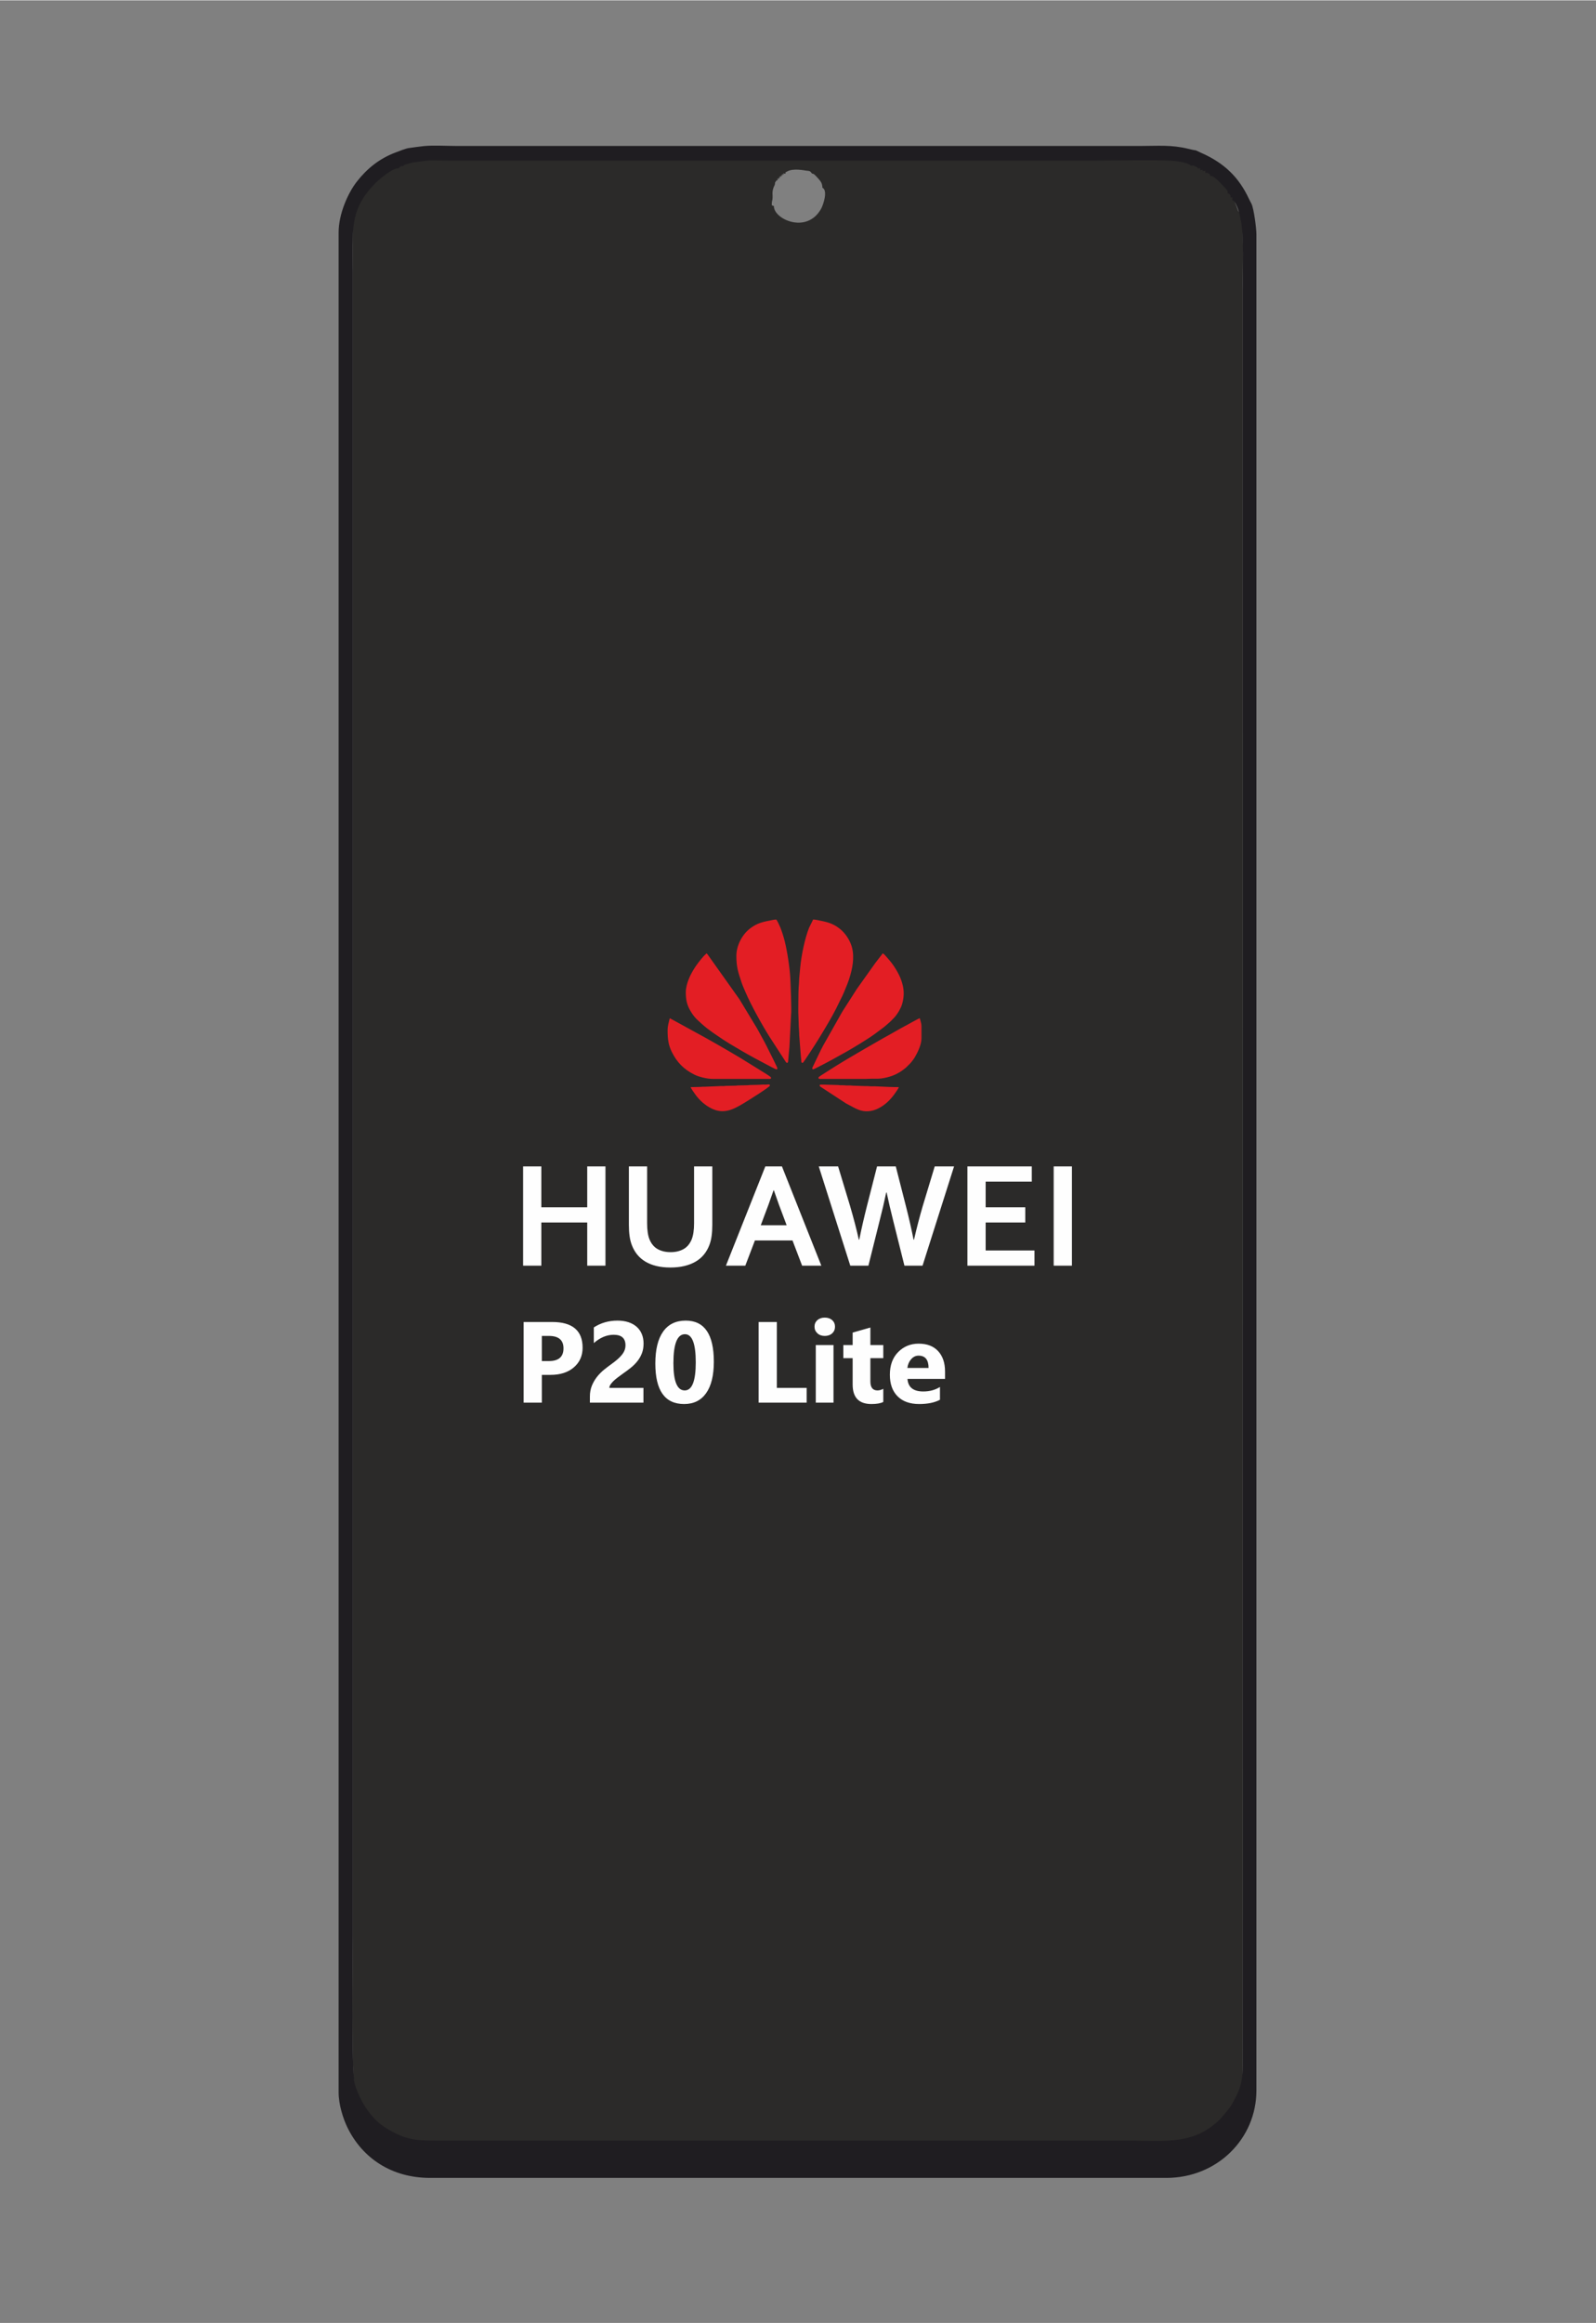
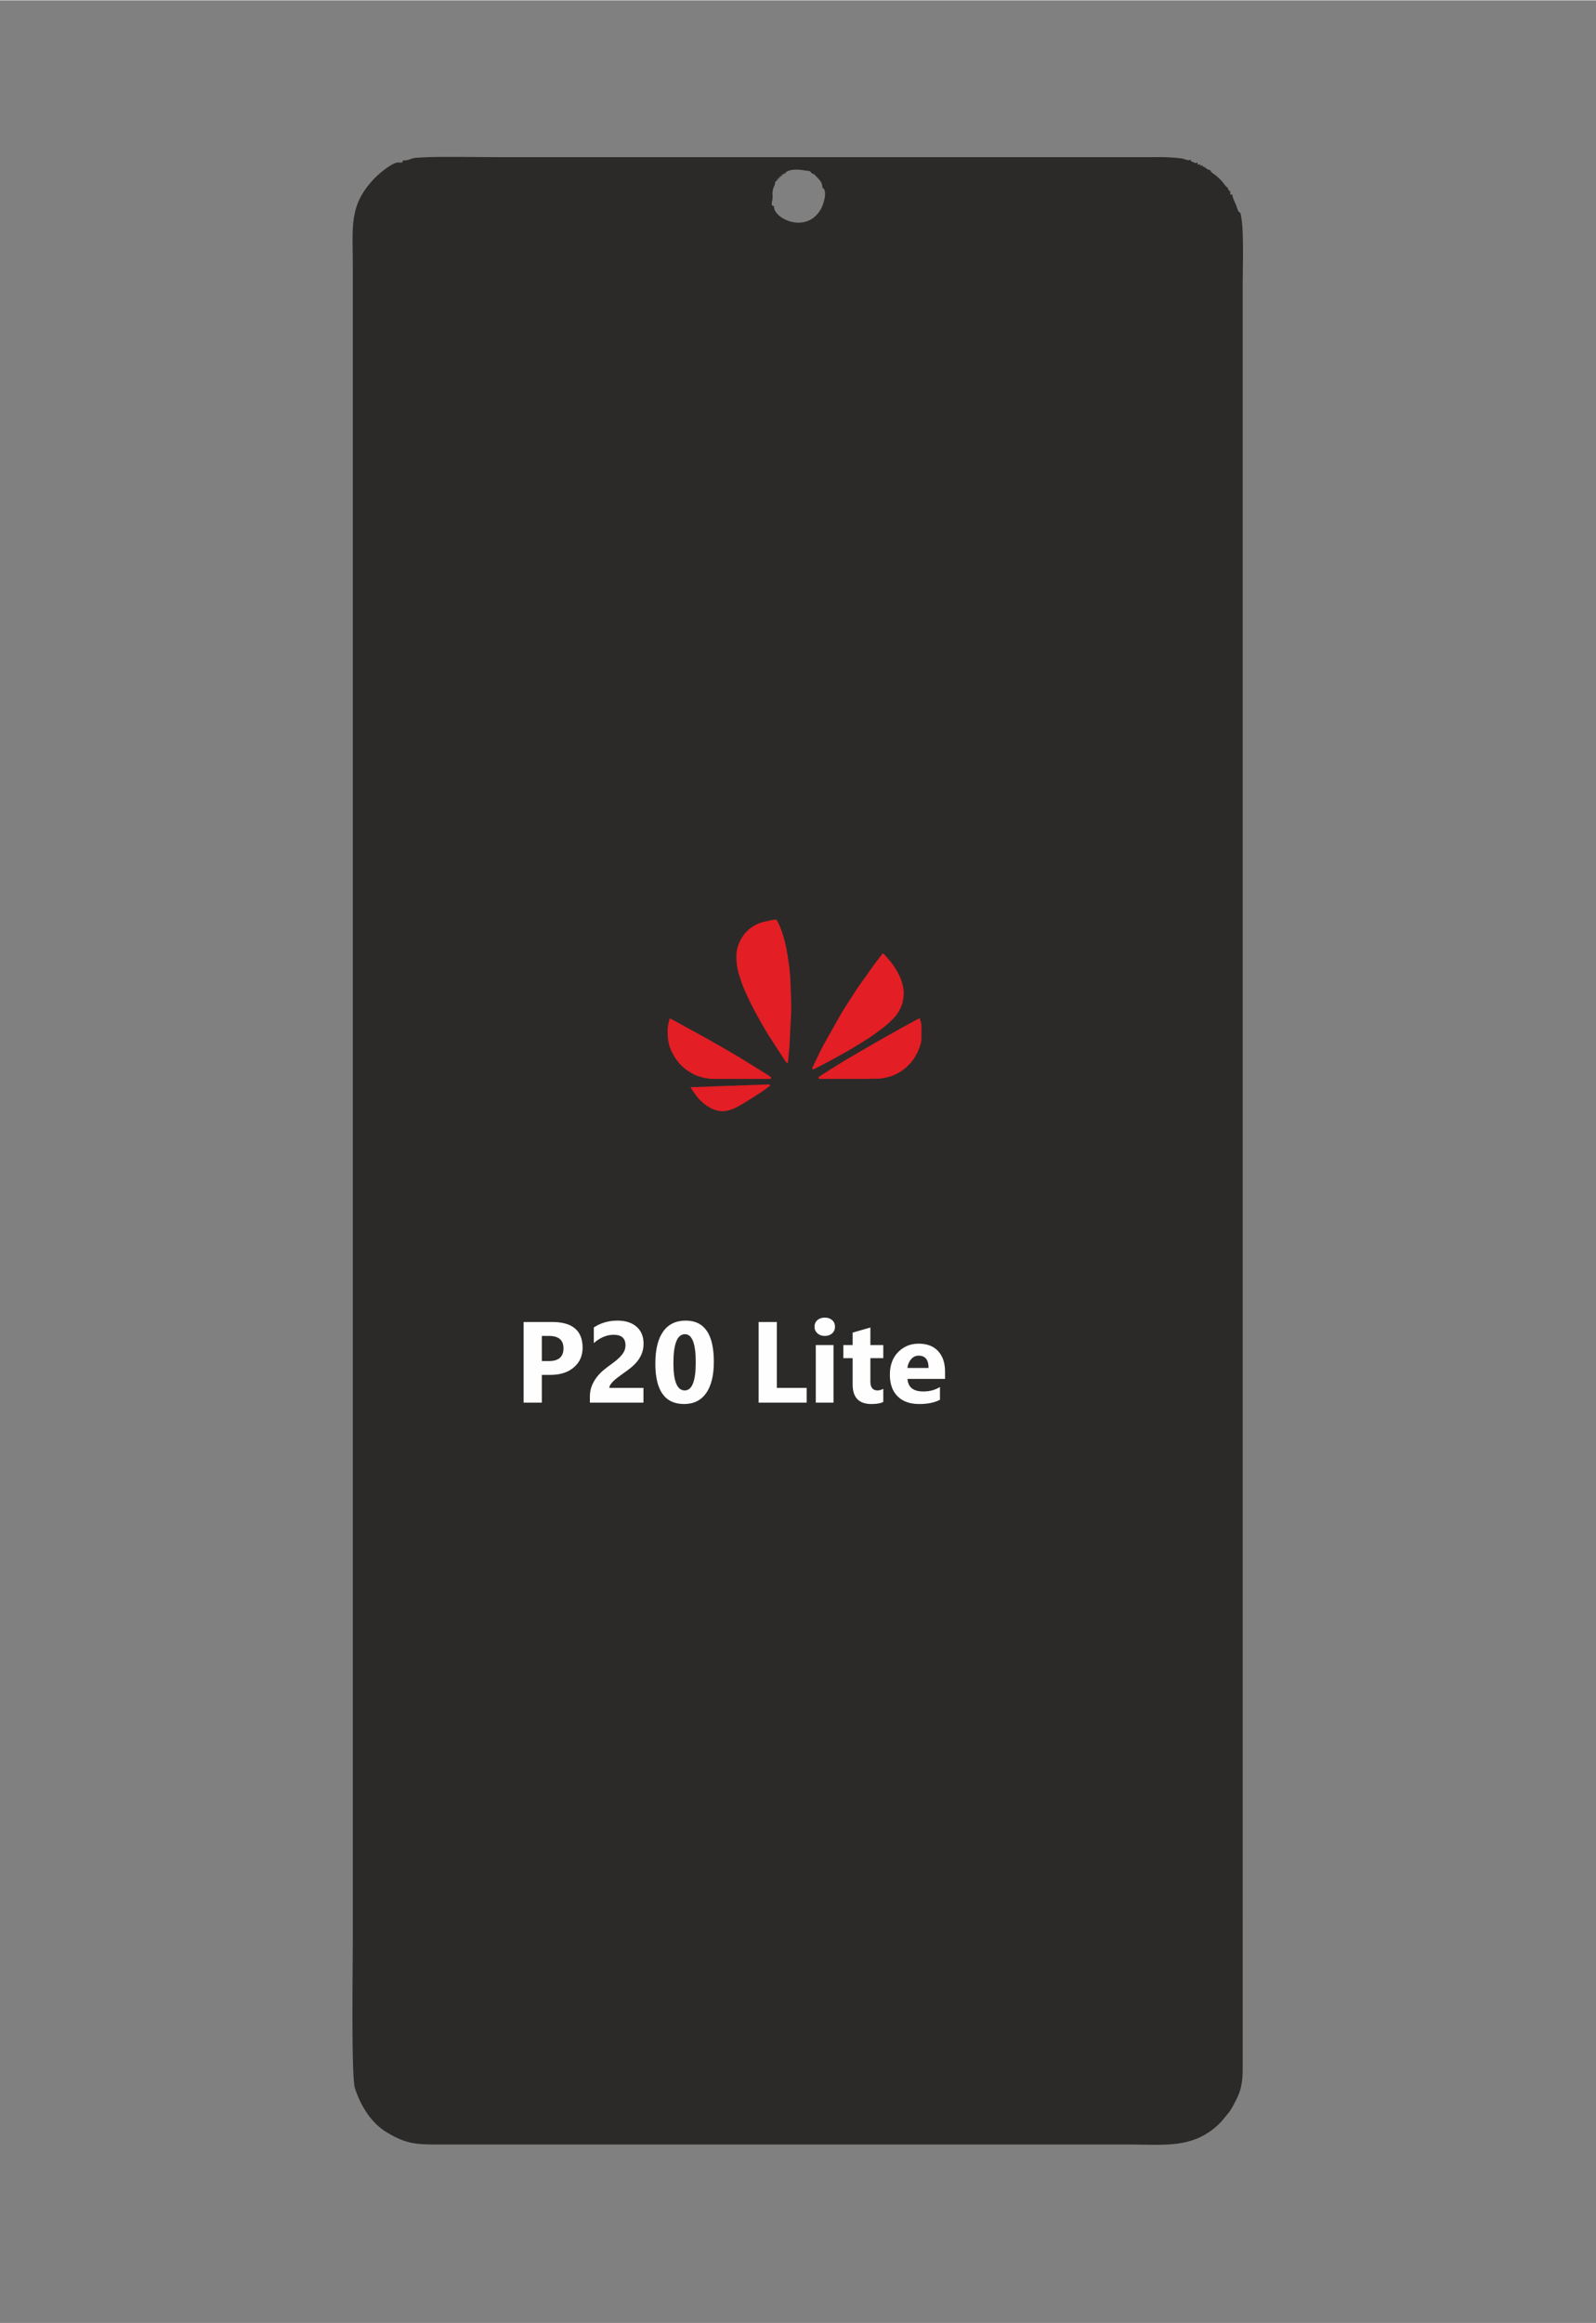
<svg xmlns="http://www.w3.org/2000/svg" xml:space="preserve" width="2598px" height="3780px" version="1.1" style="shape-rendering:geometricPrecision; text-rendering:geometricPrecision; image-rendering:optimizeQuality; fill-rule:evenodd; clip-rule:evenodd" viewBox="0 0 2598 3778.91">
  <rect x="0" y="0" width="2598" height="3778.91" fill="#808080" stroke="none" />
  <defs>
    <style type="text/css">
   
    .fil0 {fill:#2B2A29}
    .fil2 {fill:#E31E24}
    .fil1 {fill:#1F1D21}
    .fil3 {fill:#FEFEFE;fill-rule:nonzero}
   
  </style>
  </defs>
  <g id="Layer_x0020_1">
    <path class="fil0" d="M1259.81 334.74c-4.67,-1.17 -3.45,-1.46 -3.26,-6.76 3.16,-11.38 -2.14,-14.83 4.67,-27.96 1.21,-5.29 -0.83,-1.79 1.94,-5.78 1.9,-2.67 0.39,-0.63 2.92,-1.66 -1.31,-3.3 -1.7,-2.72 1.51,-1.45 -1.07,-3.11 -1.46,-2.48 1.75,-1.41 -1.22,-3.26 -2.04,-3.11 1.16,-1.8 -1.21,-3.31 -1.36,-2.34 1.9,-1.17 -1.12,-3.3 -1.65,-2.77 1.56,-1.51 -1.37,-3.4 -1.75,-2.82 1.6,-1.5 0.24,-2.38 -3.01,-2.53 3.01,-1.61 0.93,-3.79 -2.62,-0.48 2.63,-3.59 9.87,-5.94 29.36,-1.56 31.01,-1.46 6.81,0.53 6.66,1.02 9.58,4.71 3.45,0.88 1.85,0.24 4.33,2l2.28 2.28c1.46,1.46 3.02,3.21 4.38,4.77 3.3,3.98 5.73,6.75 5.98,14.04 9.23,4.48 1.41,27.91 -2.14,34.23 -23.38,41.95 -77.64,16.63 -76.81,-4.38l0 0 0 0.01zm-603.93 -74.24c-1.36,4.13 -0.49,3.5 -6.66,3.31 -9.58,-1.22 -32.04,18.18 -37.53,23.72 -44.83,45.02 -37.34,80.26 -37.34,146.96l0 2718.54c0,35.68 -2.87,224.79 3.41,244.09 10.16,30.97 27.75,57.12 51.38,71.46 36.07,21.78 51.53,20.03 102.96,20.03l1107.04 0c58.19,0 105.3,7.54 148.47,-36.65l13.7 -16.63c4.28,-6.03 7.2,-12.15 10.99,-19.45 8.56,-16.47 10.6,-31.16 10.6,-50.46l-0.05 -2903.41c0,-26.6 2.67,-95.24 -3.84,-116.24 -2.57,-1.94 -2.92,-0.83 -5.35,-8.12 -1.21,-3.45 -1.45,-4.33 -2.82,-7.39 -1.5,-3.45 -4.86,-10.16 -4.91,-14.39 -4.32,-1.31 -3.4,4.86 -3.06,-4.52 -1.26,-1.02 -1.41,-0.59 -3.11,-3.21 -0.92,-1.46 -0.78,-1.46 -1.26,-3.4 -3.45,-1.7 -4.67,-4.43 -7.34,-7.83 -11.18,-14.2 -19.84,-15.12 -21.34,-20.95 -6.37,-0.78 -1.56,0.29 -4.67,-1.51 -5.3,-3.11 -1.8,-1.56 -2.97,-3.21 -6.95,-0.48 5.01,3.11 -2.67,-0.34 -0.19,-0.1 -0.73,-0.53 -0.92,-0.63 -4.72,-2.67 1.45,4.04 -0.93,-2.04 -7.97,2.38 -2.77,0.63 -3.6,-1.36 -8.31,0.68 -3.16,1.41 -4.71,-2.92 -3.6,0.73 -1.17,1.7 -6.51,-0.39 -6.96,-2.77 -3.16,-1.26 -4.33,-4.13 -7.49,2.04 -8.17,-1.56 -17.16,-2.48 -27.42,-2.72 -33.3,-1.75 -60.92,-1.75 -349.24,0 -698.48,0 -1047.72,0 -25.91,0 -98.98,-1.27 -121.73,0.24 -4.47,0.29 -14.15,0.49 -18.09,1.36 -5.05,1.22 -9.04,4.18 -17.01,3.7l0 0 0 0z" />
-     <path class="fil1" d="M649.22 273.29c2.23,-2.63 -0.68,-0.93 2.87,-2.97 2.47,-1.46 0.72,-1.16 3.79,-0.34 1.55,-1.65 0.24,-0.82 3.55,-2.77l11.81 -3.26c34.27,-4.66 19.98,-3.2 57.8,-3.2 352.31,0 704.61,0 1056.87,0 30.67,0 93.24,-1.27 121.68,0.24 6.46,0.34 26.44,2.77 30.92,7.97 5.88,-0.1 2.23,-0.92 6.95,1.07 6.71,2.82 2.82,1.85 3.89,3.4 7.53,0.2 3.35,-1.45 4.71,2.92 6.61,-1.26 2.92,-0.83 3.6,1.31 8.21,-0.14 3.21,-1.02 4.52,3.07 4.47,-0.25 1.22,-1.27 4.96,0.92 4.81,2.77 1.61,0.83 2.67,3.7 6.37,0.39 12.21,7.29 16.78,11.86 2.96,3.01 4.66,4.62 7.48,7.82 3.99,4.53 4.28,3.94 4.43,9 3.5,1.12 1.75,-0.59 3.74,2.53 1.12,1.8 1.12,0.63 0.63,3.98 4.57,1.27 2.87,-3.16 3.06,4.57 2.29,1.07 1.32,0.1 3.41,2.53 4.37,5.16 9.23,21.25 9.67,27.23 6.51,20.9 3.84,89.25 3.84,115.65l0.05 2889.22c0,19.2 -2.04,33.83 -10.6,50.22 -3.79,7.29 -6.71,13.37 -10.99,19.34l-13.7 16.58c-43.17,44 -90.28,36.41 -148.47,36.41l-1107.04 0c-51.43,0 -66.89,1.75 -102.96,-19.93 -23.63,-14.24 -41.23,-40.25 -51.38,-71.07 -6.28,-19.21 -3.36,-207.39 -3.36,-242.92l0 -2705.22c0,-66.36 -7.49,-101.41 37.29,-146.28 5.49,-5.5 27.95,-24.8 37.53,-23.58l0 0 0 0zm-98.01 104.47l0 3026.07c0,20.03 7.49,43.02 14.29,57.02 24.02,49.3 71.27,82.11 134.67,82.11l1198.28 0c83.23,0 146.76,-64.02 146.76,-142.14l0 -3020c0,-10.55 -4.18,-41.66 -7.92,-49.58l-4.08 -7.93c-16.24,-35 -39.82,-58.38 -77.88,-75.16 -16.77,-7.43 0.43,-1.31 -21,-6.56 -27.62,-6.85 -49.59,-4.62 -78.47,-4.62l-1111.6 0c-16,0 -39.33,-1.36 -54.45,0.2 -6.42,0.63 -16.24,2.09 -24.45,3.2 -5.2,0.73 -15.22,4.87 -20.96,7 -27.56,10.21 -47.74,27.37 -63.53,47.6 -14.05,17.89 -29.66,52.01 -29.66,82.79l0 0 0 0z" />
-     <path class="fil2" d="M1299.56 1628.46c0,4.02 -0.25,21.03 0.14,23.61l0.54 17.03c-0.01,2.35 0.37,3.15 0.36,5.5 -0.02,2.38 0.24,3.65 0.33,5.51 0.06,1 -0.05,2.1 0,3.1l2.78 35.79c0.11,1.37 0.41,4.03 0.57,5.29 0.11,0.93 0,1.98 0.22,2.88 0.47,1.93 1.18,1.38 1.6,1.5 0.25,0.11 -0.28,0.59 0.89,-0.12 1.4,-0.85 21.07,-31.24 24.57,-37.09 2,-3.33 3.95,-6.38 6.02,-9.82l5.94 -9.9c3.31,-5.53 11.47,-19.48 14.47,-25.49 0.98,-1.97 1.78,-3.22 2.75,-5.16l10.44 -21.24c0.84,-1.65 1.73,-3.66 2.46,-5.46 4.26,-10.46 7.25,-16.63 10.7,-28.9 4.45,-15.8 7.01,-34.34 0.62,-50.35 -3.73,-9.34 -10.2,-18.48 -18.05,-24.66 -9.49,-7.45 -17.9,-10.37 -29.96,-12.73 -3.77,-0.74 -9.31,-2.21 -13.29,-2.21l-6.5 13.13c-6.89,16.74 -12.72,45.46 -14.47,64.03 -0.56,5.9 -1.07,12.13 -1.71,17.93 -0.33,3.07 -0.1,6.13 -0.44,9.2 -0.8,7.12 -0.98,22.07 -0.98,28.63z" />
    <path class="fil2" d="M1198.66 1554.77c0,17.91 2.89,26.58 8.48,43.17 1.94,5.76 4.4,11.15 6.77,16.64 8.78,20.4 26.43,52.29 38.75,71.8l24.92 38.43c1.32,1.97 1.61,3.09 3.72,4.2 1.54,-1.34 1.58,-1.37 1.74,-4.12l1.46 -16.45c0.17,-1.29 0.39,-3.95 0.54,-5.31l2.61 -51.8c1.18,-7.79 -0.89,-54.09 -1.18,-60.06 -0.83,-17.08 -5.01,-44.13 -9.02,-60.2 -1.87,-7.49 -4.39,-15.46 -7.16,-22.45 -0.73,-1.83 -5.72,-13.08 -6.89,-13.08 -2.07,0 -4.93,0.61 -6.64,0.94 -14.89,2.88 -24.18,4.56 -36.27,14 -12.85,10.05 -21.83,27.89 -21.83,44.29z" />
    <path class="fil2" d="M1323.32 1739.34c1.77,-0.14 9.18,-4.24 11.25,-5.27 13.77,-6.88 30.28,-16.24 43.74,-23.76 11.18,-6.25 36.44,-21.65 46.34,-29.07l14.57 -10.91c0.88,-0.7 1.4,-1.18 2.26,-1.88l4.43 -3.83c2.35,-1.8 8.66,-8.21 10.75,-10.6 1.32,-1.51 2.4,-2.99 3.57,-4.69 1.35,-1.95 2.17,-3.08 3.36,-5.26 2.03,-3.72 3.88,-7.25 5.12,-11.75 3.74,-13.54 3.02,-25.06 -1.75,-38.34 -3.81,-10.6 -11.01,-22.3 -18.03,-30.87l-4.14 -4.82c-1.67,-1.88 -5.92,-7.14 -7.84,-7.66l-8.26 10.68c-1.34,1.79 -2.63,3.39 -4.03,5.26l-27.79 39.02c-0.75,1.13 -1.27,1.74 -2,2.82l-22.33 34.84c-0.6,1 -1.13,1.89 -1.84,2.98l-30.97 54.78c-2.3,4.11 -4.34,8.68 -6.43,12.85l-10.84 22.6c-0.6,1.69 -0.26,1.91 0.86,2.88z" />
-     <path class="fil2" d="M1116.35 1613.65c0,12.38 1.88,20.72 7.22,29.98 3.25,5.63 6.14,9.71 10.78,14.36l8.78 8.09c10.58,9.4 22.53,17.12 34.24,24.98l10.33 6.55c14.67,8.83 27.71,16.49 42.87,24.63l16.41 8.72c3.13,1.56 15.29,8.38 17.11,8.38 3.05,0 -0.14,-5.42 -1.38,-7.92 -1.02,-2.08 -1.9,-4.15 -2.99,-6.31l-12.62 -25.26c-3.84,-7.74 -9.43,-17.03 -13.32,-24.56 -0.51,-1 -1,-1.76 -1.61,-2.86l-28.55 -47.21 -51.22 -72.07c-0.79,-0.98 -1.31,-1.85 -2.3,-2.52l-4.56 4.4c-6.05,6.87 -12.1,14.54 -16.81,22.44 -3.13,5.26 -5.57,9.92 -8,16.11 -2,5.09 -4.38,13.24 -4.38,20.07z" />
    <path class="fil2" d="M1332.27 1752.77c0,1.27 0.88,2.07 1.72,2.07l76.1 0c3.75,0 6.62,-0.36 9.99,-0.35 8.07,0.04 11.54,0.42 19.49,-1.17 14.16,-2.83 24.32,-7.75 35.16,-16.83 1,-0.84 1.64,-1.7 2.6,-2.57 2.69,-2.47 5.25,-5.1 7.44,-8.05 1.52,-2.04 2.95,-3.77 4.29,-6.04 4.75,-8 10.91,-20.77 10.91,-30.76l0 -19.98c0,-4.69 -1.84,-9.17 -2.75,-13.08 -1.69,0.39 -20.03,10.67 -21.36,11.36 -11.58,6 -25.03,14.2 -36.73,20.43 -1.82,0.98 -3.5,1.99 -5.26,3.01 -17.4,10.03 -34.3,19.57 -51.65,29.96 -3.42,2.05 -6.86,4.12 -10.33,6.19 -3.36,2.01 -6.68,4.17 -10.03,6.16 -3.44,2.05 -6.76,4.13 -10.16,6.36l-9.86 6.34c-1.4,0.9 -9.57,5.68 -9.57,6.95z" />
    <path class="fil2" d="M1086.74 1676.33c0,13.76 1.38,23.78 7,35 8.43,16.84 19.6,28.17 36.73,36.63 6.88,3.39 19.67,6.88 29.96,6.88l92.64 0c2.08,0 2.06,-0.93 2.06,-2.07 0,-1.15 -8.04,-6.11 -9.31,-6.87l-40.21 -24.87c-18.9,-11.42 -53.44,-31.31 -72.96,-41.72l-39.6 -21.69c-1.1,-0.56 -1.68,-1.17 -2.87,-1.27 -1.64,7.07 -3.44,11.86 -3.44,19.98z" />
    <path class="fil2" d="M1124.28 1768.27c0.55,2.37 7.19,11.49 8.95,13.78 6.65,8.7 14.91,15.86 24.68,20.77 20.07,10.09 35.98,1.73 52.78,-8.4 6.09,-3.67 42.15,-26.16 42.58,-28.68 0.45,-2.66 -3.89,-1.78 -5.73,-1.62 -2.48,0.21 -5.4,-0.21 -7.85,0.07 -3.77,0.42 -14.28,0.48 -19.01,0.62 -1.73,0.06 -1.9,0.35 -3.76,0.37 -5.54,0.07 -9.96,0.25 -15.52,0.32 -1.78,0.02 -1.9,0.28 -3.43,0.36l-15.85 0.33c-1.9,0 -2.22,0.27 -3.78,0.36 -2.59,0.14 -5.27,-0.26 -7.83,0.09l-22.81 0.94c-2.87,-0.01 -5.26,0.03 -7.64,0.29l-15.78 0.4z" />
-     <path class="fil2" d="M1334.34 1764.48c0,2.99 0.03,2.01 3,4.23l39.98 26.14 14.41 7.62c1.91,0.89 3.2,1.53 5.23,2.35 10.87,4.38 22.27,3.31 32.65,-1.88 12.54,-6.28 21.52,-15.82 29.31,-27.51 1.11,-1.65 3.77,-5.31 4.21,-7.16 -5.64,0 -10.23,-0.26 -15.86,-0.33l-23.4 -1.05c-2.7,-0.15 -5.5,0.27 -8.17,-0.09 -2.34,-0.32 -5.17,-0.24 -8.03,-0.24l-19.63 -0.69c-1.89,0 -2.21,-0.27 -3.77,-0.36 -2.7,-0.14 -5.51,0.28 -8.17,-0.09 -2.34,-0.32 -5.18,-0.23 -8.03,-0.24 -1.89,0 -2.21,-0.27 -3.77,-0.36l-12.06 -0.34c-3.68,0.02 -15.91,-0.77 -17.9,0z" />
-     <path class="fil3" d="M881.2 1963.77l74.69 0 0 -66.53 29.68 0 0 161.51 -29.68 0 0 -70.25 -74.69 0 0 70.25 -29.68 0 0 -161.51 29.68 0 0 66.53zm210.03 97.95c-8.45,0 -16.08,-0.83 -22.84,-2.48 -6.76,-1.65 -12.69,-4.04 -17.85,-7.13 -5.15,-3.09 -9.56,-6.88 -13.19,-11.33 -3.63,-4.46 -6.51,-9.53 -8.7,-15.13 -1.77,-4.54 -3.05,-9.53 -3.79,-14.97 -0.78,-5.48 -1.15,-11.58 -1.15,-18.34l0 -95.1 29.68 0 0 92.42c0,11.42 1.36,20.36 4.08,26.79 3.09,7.18 7.54,12.33 13.4,15.5 5.85,3.18 12.77,4.79 20.73,4.79 7.96,0 14.88,-1.61 20.74,-4.79 5.85,-3.17 10.3,-8.32 13.39,-15.5 2.72,-6.43 4.08,-15.37 4.08,-26.79l0 -92.42 29.69 0 0 95.1c0,6.76 -0.38,12.86 -1.16,18.34 -0.74,5.44 -2.02,10.43 -3.79,14.97 -2.19,5.6 -5.11,10.67 -8.78,15.13 -3.63,4.45 -8.12,8.24 -13.4,11.33 -5.28,3.09 -11.34,5.48 -18.18,7.13 -6.84,1.65 -14.51,2.48 -22.96,2.48zm198.82 -44.03l-61.17 0 -15.67 41.06 -31.54 0 64.15 -161.51 27.04 0 64.14 161.51 -31.29 0 -15.66 -41.06zm-30.83 -81.62c-5.78,16.82 -10.89,30.92 -15.34,42.25l-5.48 14.64 42.13 0 -5.48 -14.6c-4.46,-11.42 -9.57,-25.51 -15.34,-42.29l-0.49 0zm183.36 3.67c-3.14,15.04 -6.76,30.58 -10.89,46.58l-18.09 72.43 -29.48 0 -51.32 -161.51 31.49 0 19.46 64.35c5.9,20.2 10.64,38.46 14.26,54.78l0.7 0c3.55,-17.52 7.67,-35.53 12.33,-53.96l16.65 -65.17 30.47 0 16.65 65.17c4.66,18.26 8.78,36.28 12.33,53.96l0.7 0c4.45,-19.29 9.19,-37.55 14.26,-54.78l19.46 -64.35 31.49 0 -51.32 161.51 -29.47 0 -18.1 -72.43c-4.12,-16.33 -7.75,-31.87 -10.88,-46.58l-0.7 0zm161.88 94.27l79.48 0 0 24.74 -109.16 0 0 -161.51 104.79 0 0 24.73 -75.11 0 0 41.8 64.51 0 0 24.73 -64.51 0 0 45.51zm110.77 24.74l0 -161.51 29.68 0 0 161.51 -29.68 0z" />
    <path class="fil3" d="M882.01 2236.42l0 45.18 -29.63 0 0 -131.23 46.34 0c33.09,0 49.65,13.93 49.65,41.84 0,13.18 -4.75,23.83 -14.25,31.99 -9.47,8.16 -22.15,12.22 -38.02,12.22l-14.09 0zm0 -63.37l0 40.87 11.62 0c15.75,0 23.62,-6.87 23.62,-20.65 0,-13.47 -7.87,-20.22 -23.62,-20.22l-11.62 0zm109.91 84.55l55.5 0 0 24 -87.18 0 0 -9.91c0,-6.72 1.13,-12.71 3.38,-18.06 2.25,-5.34 5.09,-10.15 8.49,-14.37 3.41,-4.25 7.16,-8 11.19,-11.28 4.06,-3.25 7.91,-6.19 11.56,-8.81 3.84,-2.75 7.22,-5.38 10.09,-7.87 2.91,-2.5 5.35,-5 7.31,-7.47 2,-2.47 3.47,-4.97 4.44,-7.5 0.97,-2.53 1.47,-5.25 1.47,-8.12 0,-5.6 -1.59,-9.85 -4.75,-12.72 -3.15,-2.88 -8,-4.31 -14.5,-4.31 -11.25,0 -22.02,4.5 -32.3,13.49l0 -25.46c11.37,-7.4 24.21,-11.09 38.52,-11.09 6.66,0 12.59,0.87 17.84,2.59 5.28,1.75 9.75,4.25 13.41,7.47 3.62,3.25 6.43,7.15 8.34,11.78 1.9,4.59 2.87,9.75 2.87,15.4 0,6.06 -0.93,11.44 -2.78,16.12 -1.87,4.72 -4.31,8.97 -7.4,12.82 -3.07,3.84 -6.63,7.37 -10.63,10.59 -4.03,3.18 -8.18,6.28 -12.49,9.28 -2.94,2.09 -5.75,4.12 -8.44,6.18 -2.72,2.03 -5.12,4.07 -7.19,6.03 -2.06,2 -3.72,3.94 -4.93,5.82 -1.22,1.9 -1.82,3.68 -1.82,5.4zm121.73 26.25c-31.27,0 -46.89,-21.94 -46.89,-65.81 0,-22.74 4.21,-40.11 12.68,-52.02 8.44,-11.93 20.72,-17.9 36.78,-17.9 30.52,0 45.77,22.31 45.77,66.89 0,22.22 -4.15,39.25 -12.5,51.09 -8.34,11.84 -20.28,17.75 -35.84,17.75zm1.32 -113.61c-12.53,0 -18.78,15.72 -18.78,47.12 0,29.59 6.12,44.36 18.4,44.36 11.97,0 17.97,-15.24 17.97,-45.74 0,-30.49 -5.88,-45.74 -17.59,-45.74zm198.12 111.36l-78.17 0 0 -131.23 29.62 0 0 107.23 48.55 0 0 24zm29.47 -108.55c-4.88,0 -8.91,-1.43 -12,-4.34 -3.13,-2.91 -4.69,-6.47 -4.69,-10.69 0,-4.34 1.56,-7.9 4.69,-10.65 3.09,-2.75 7.12,-4.13 12,-4.13 4.93,0 8.96,1.38 12.06,4.13 3.09,2.75 4.62,6.31 4.62,10.65 0,4.38 -1.53,8 -4.62,10.81 -3.1,2.82 -7.13,4.22 -12.06,4.22zm14.24 108.55l-28.87 0 0 -93.74 28.87 0 0 93.74zm81.02 -1.13c-4.28,2.25 -10.72,3.38 -19.31,3.38 -20.37,0 -30.56,-10.6 -30.56,-31.75l0 -42.87 -15.18 0 0 -21.37 15.18 0 0 -20.24 28.87 -8.25 0 28.49 21 0 0 21.37 -21 0 0 37.87c0,9.75 3.88,14.62 11.6,14.62 3.03,0 6.18,-0.87 9.4,-2.65l0 21.4zm100.52 -37.49l-61.12 0c0.97,13.62 9.53,20.43 25.71,20.43 10.28,0 19.35,-2.44 27.16,-7.31l0 20.81c-8.66,4.62 -19.94,6.94 -33.78,6.94 -15.12,0 -26.87,-4.19 -35.24,-12.6 -8.35,-8.37 -12.53,-20.05 -12.53,-35.05 0,-15.56 4.53,-27.87 13.56,-36.96 9.03,-9.1 20.12,-13.63 33.31,-13.63 13.68,0 24.24,4.06 31.71,12.16 7.47,8.12 11.22,19.12 11.22,33.05l0 12.16zm-26.81 -17.81c0,-13.37 -5.44,-20.06 -16.28,-20.06 -4.66,0 -8.66,1.91 -12.03,5.75 -3.41,3.81 -5.47,8.59 -6.19,14.31l34.5 0z" />
  </g>
</svg>